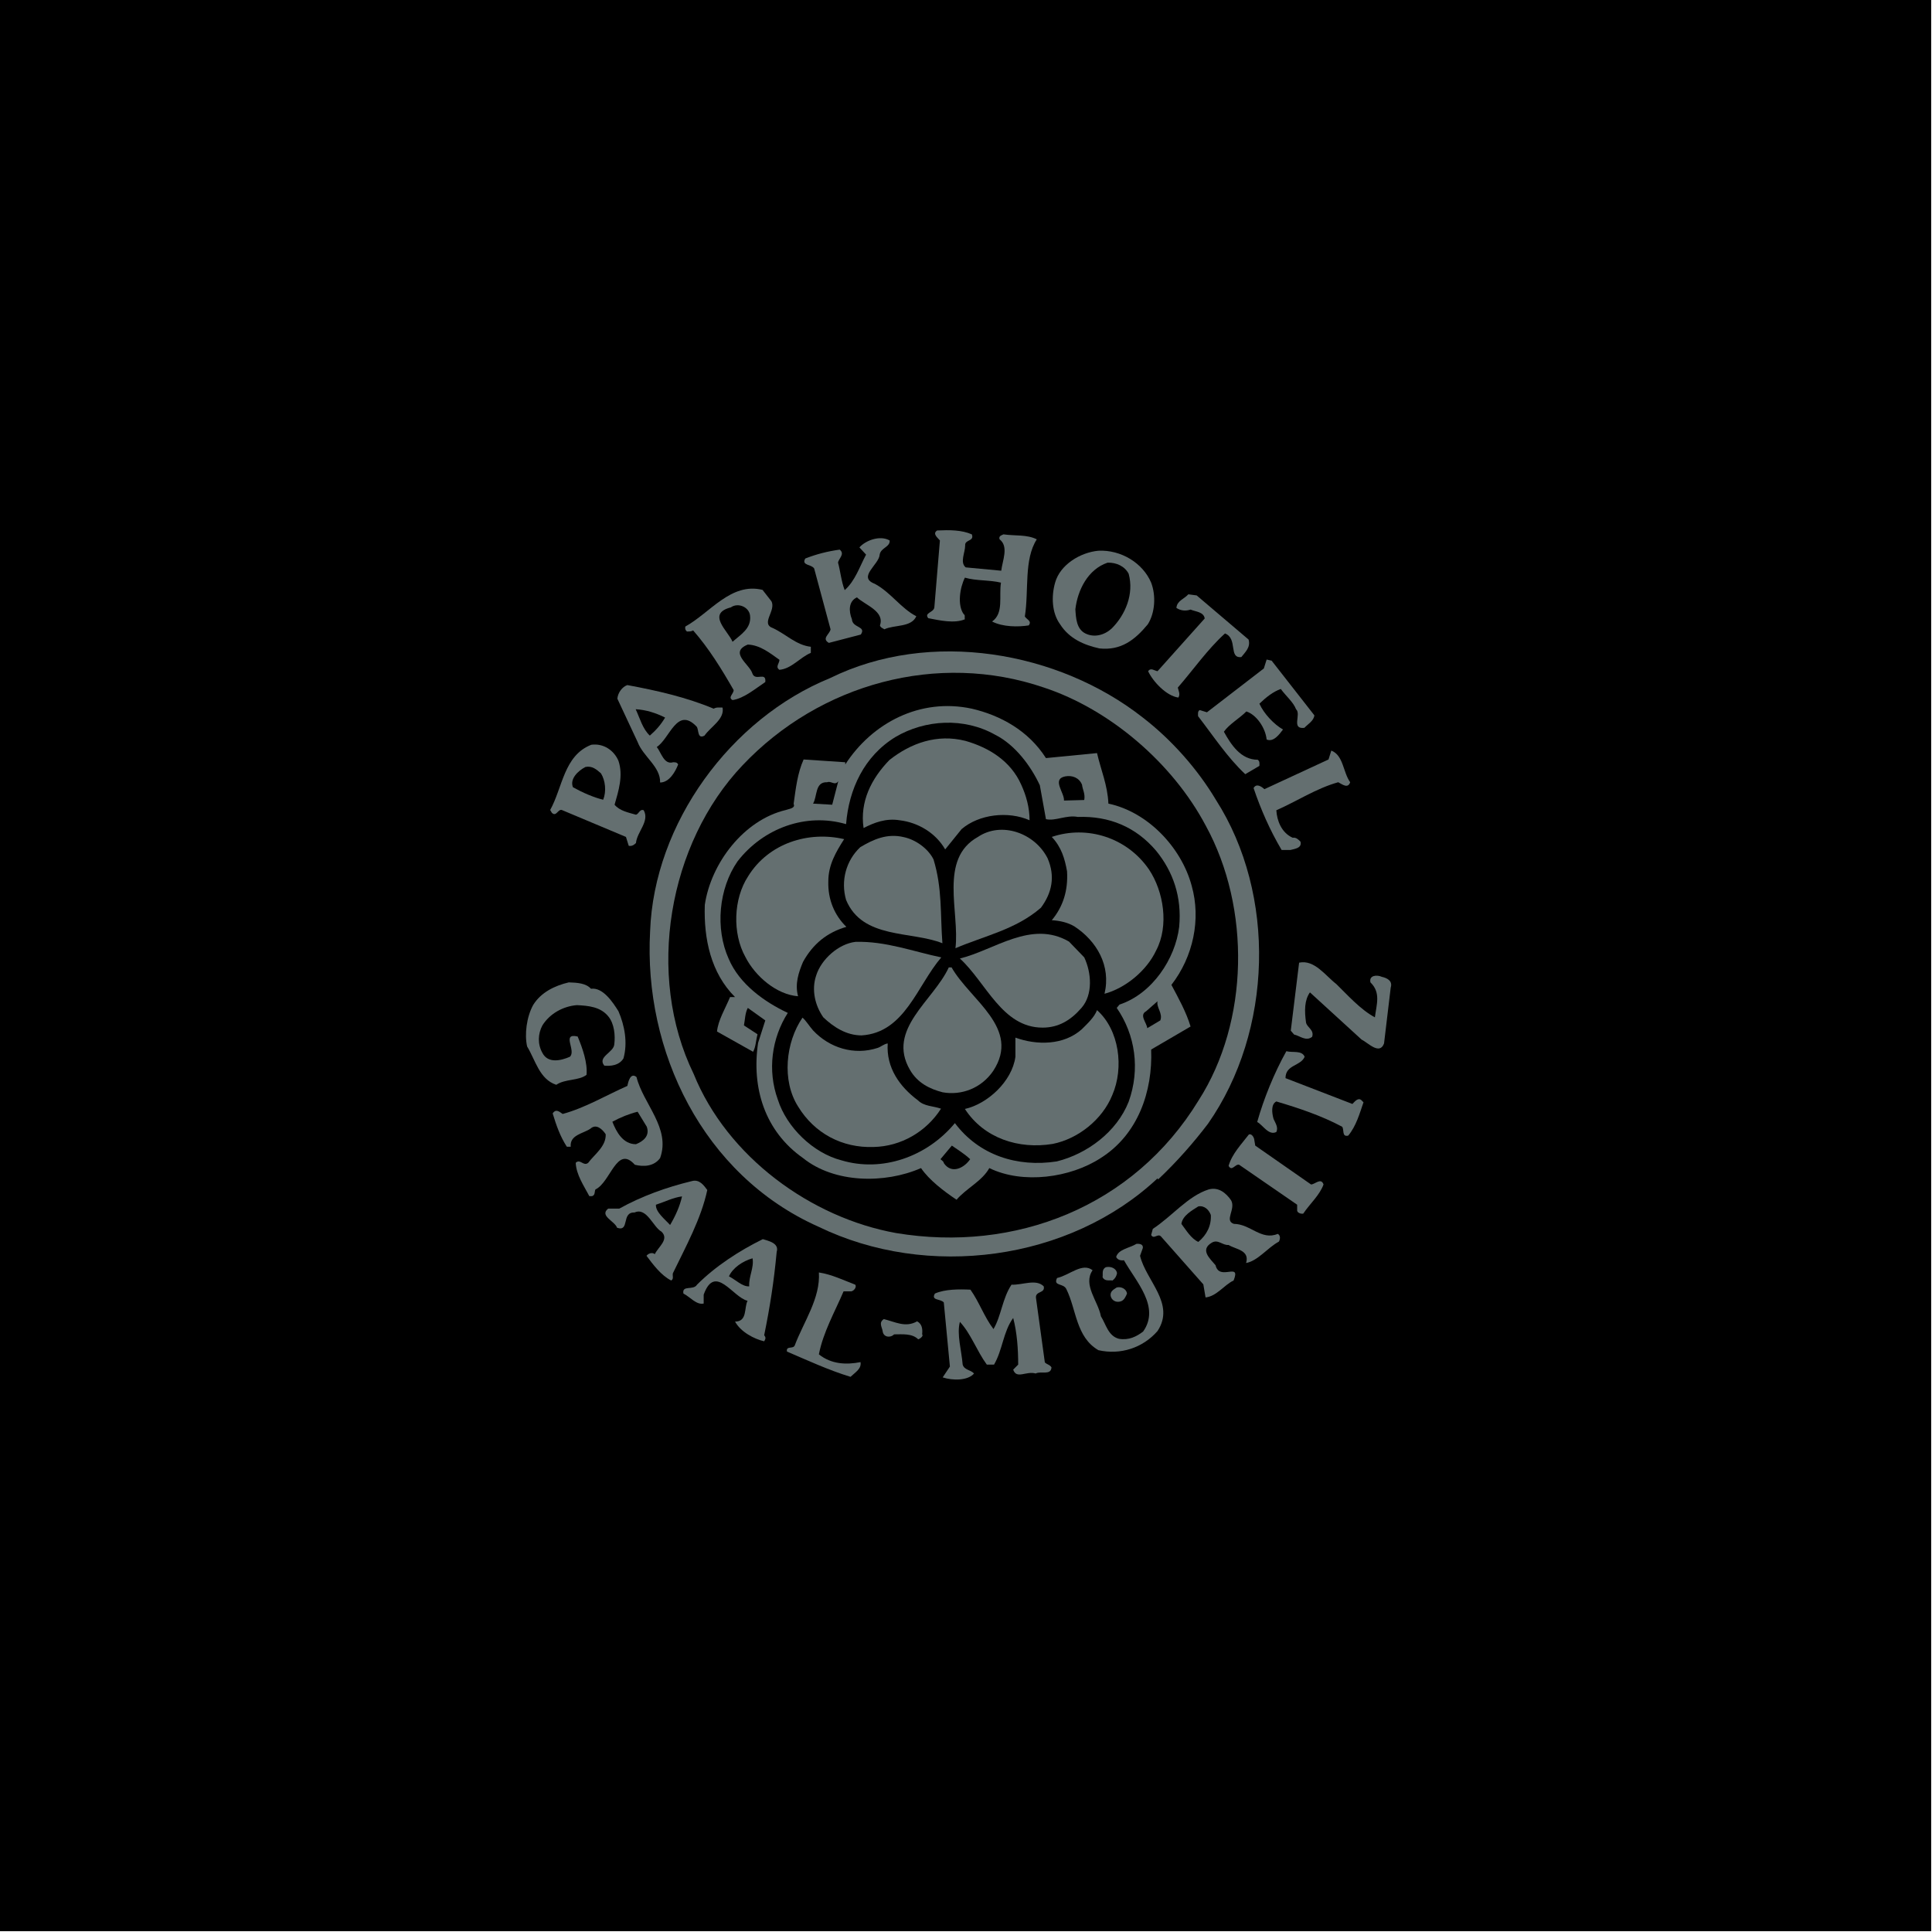
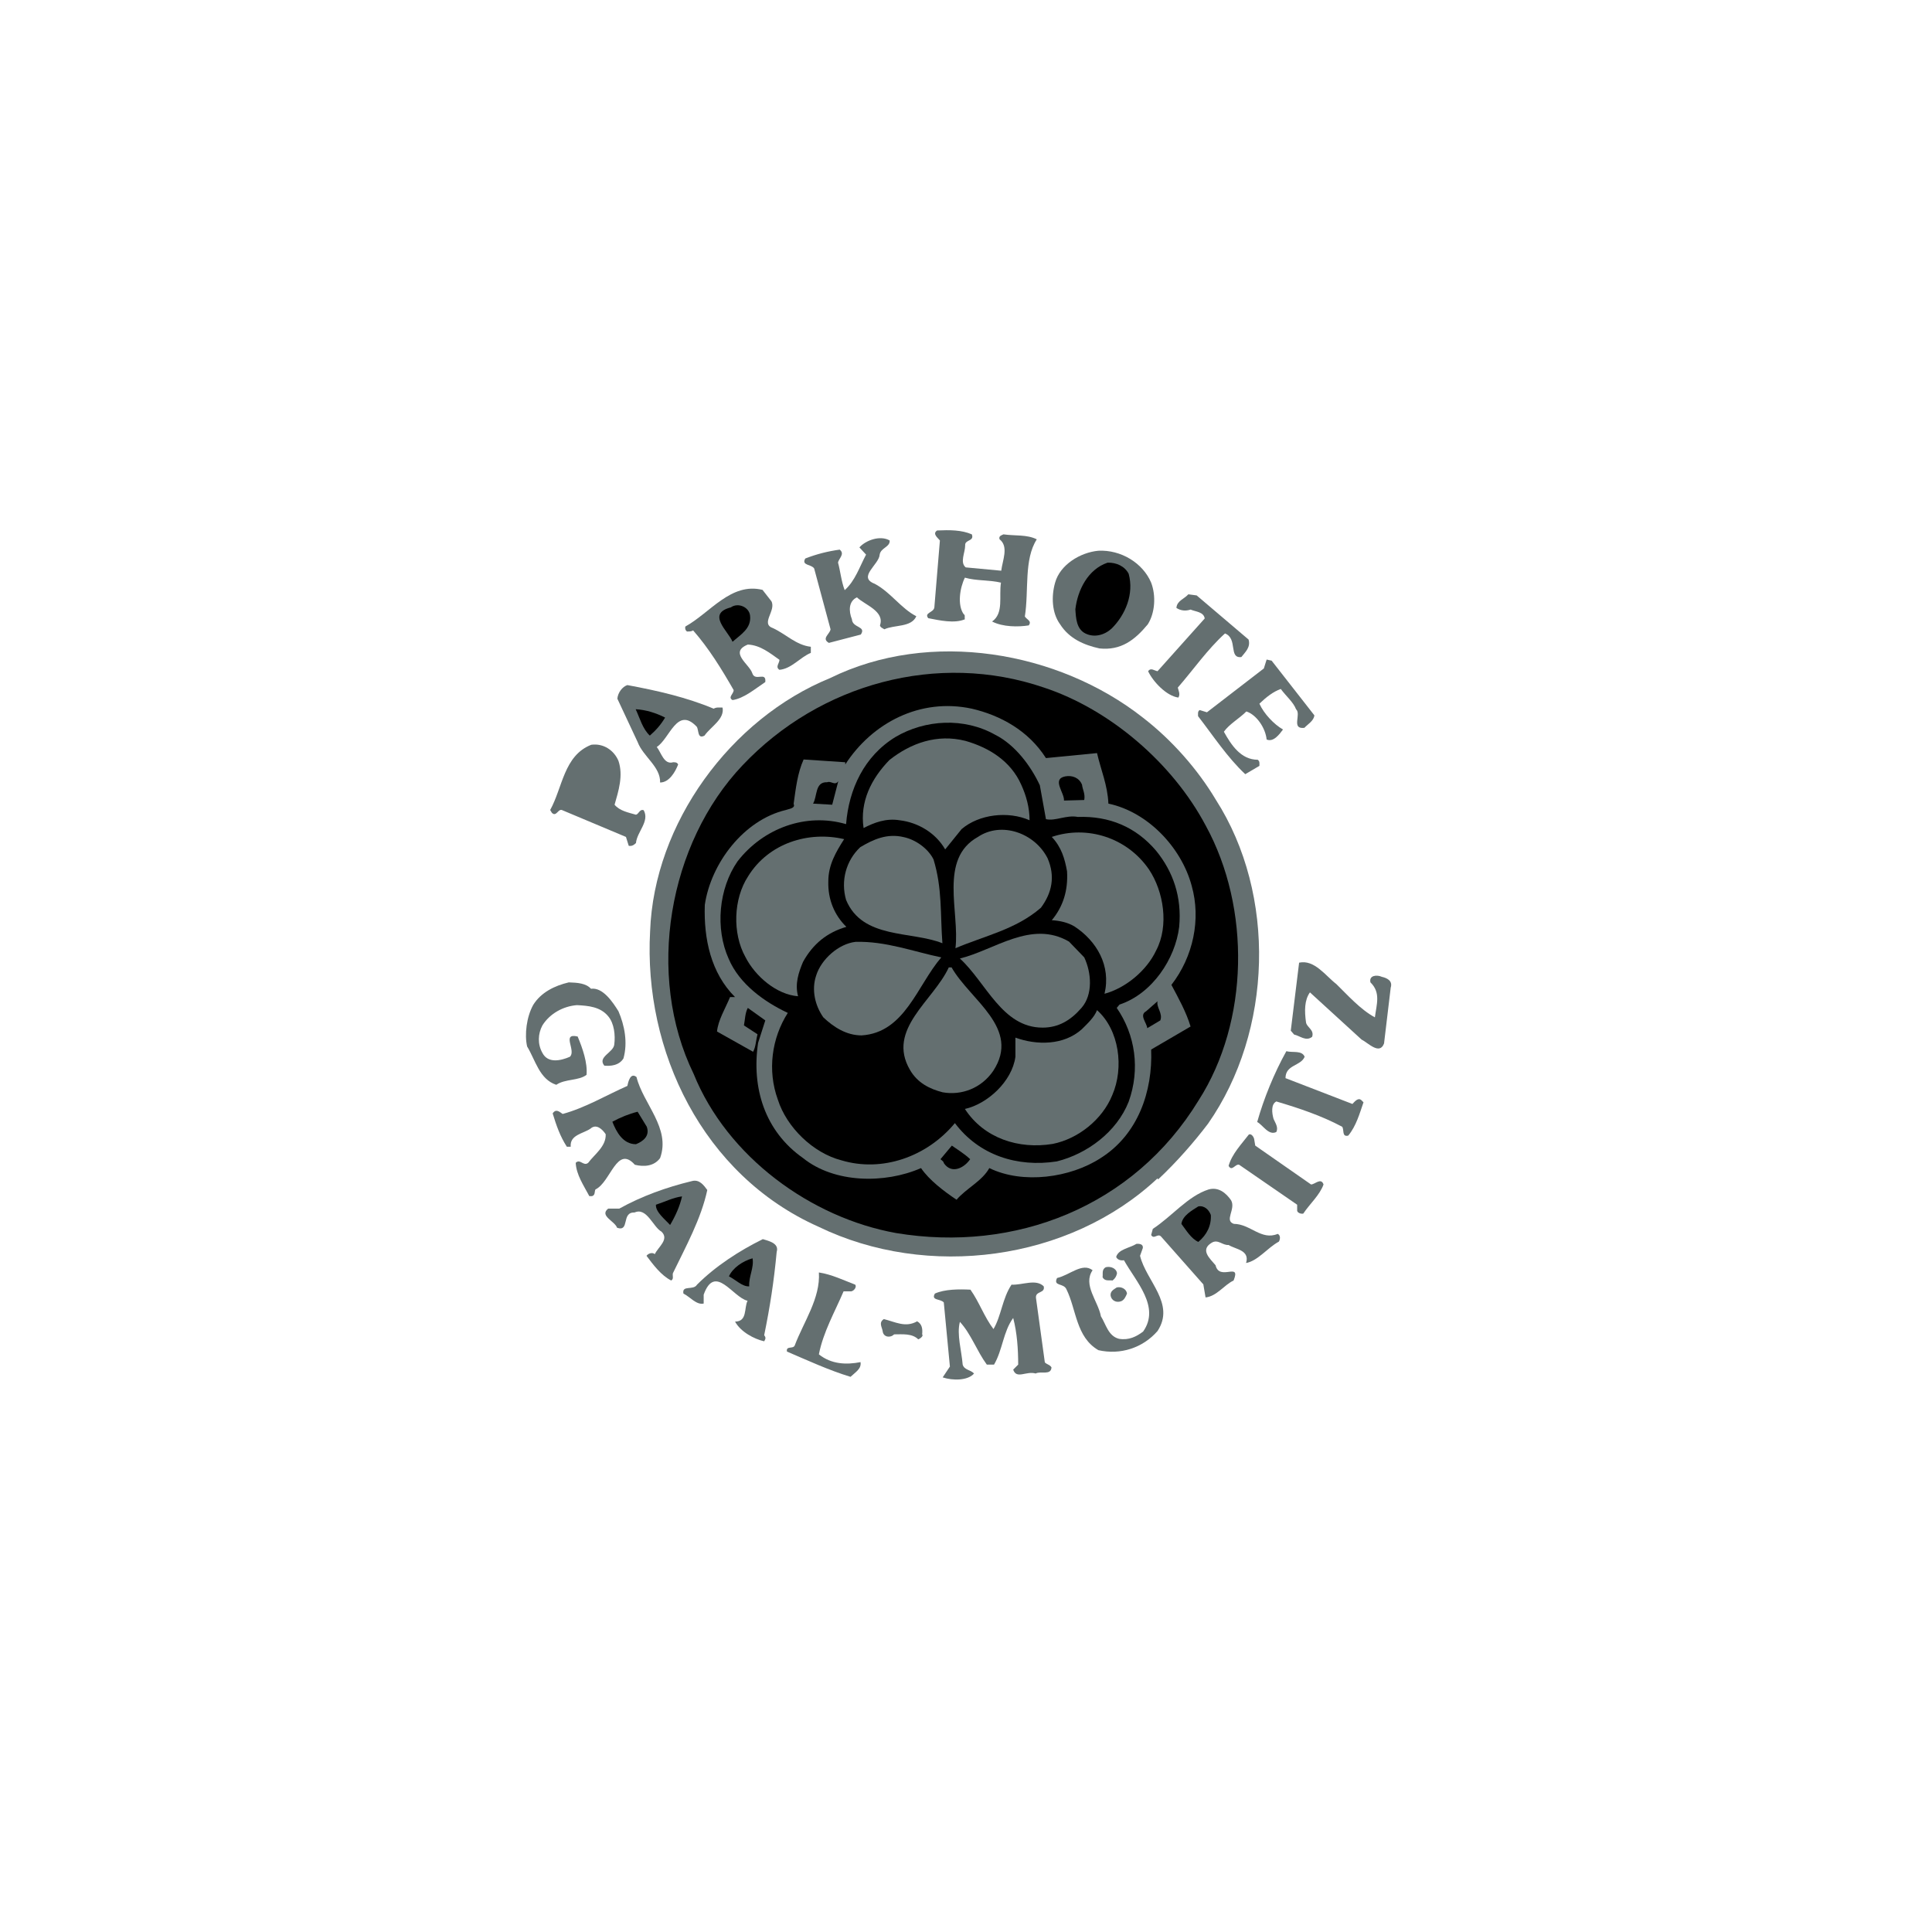
<svg xmlns="http://www.w3.org/2000/svg" version="1.1" id="Ebene_1" x="0px" y="0px" viewBox="0 0 696 696" style="enable-background:new 0 0 696 696;" xml:space="preserve">
  <style type="text/css">
	.st0{fill:#646F70;}
</style>
-   <rect width="695.7" height="695.7" />
  <g>
    <path class="st0" d="M350.1,192.5c1,2.6-2.6,1.8-2.4,4c0,2.6-2,6.1,0.2,7.9l12.8,1.2c0.4-3.6,2.8-8.7-0.6-11.3   c-0.4-1.2,0.6-1.4,1.4-1.8c4.1,0.6,8.5,0,12,1.8c-4.7,7.3-2.8,18.4-4.3,27.8c0.8,1.2,2.6,1.6,1.4,3.2c-3.8,0.6-9.3,0.6-13.2-1.4   c4.3-3,2.4-9.1,3.2-14c-4-1-8.9-0.6-13-1.8c-1.8,3.6-2.8,9.9-0.4,13.2c0.6,0.2,0.2,1.2,0.4,1.8c-3.8,1.6-9.1,0.4-13.2-0.4   c-1.6-2,2-2,2.2-3.9l2-24.1c-0.8-1-2.8-2.4-1-3.6C342.2,190.9,346.4,190.9,350.1,192.5z" />
    <path class="st0" d="M320.5,194.7c0.2,2.4-3.2,2.6-3.6,5.1c-0.2,3.6-8.1,8.1-1.8,10.5c5.7,3,9.5,8.9,15,11.7   c-1.8,4.1-7.9,3-11.5,4.7c-0.6-0.4-1.4-0.6-1.6-1.4c1.8-5.1-5.3-7.3-8.3-10.1c-3,1.4-3,4.9-1.8,7.9c0.2,3.2,5.3,2.4,3.2,5.5   l-11.5,3c-2.8-1.6,0.4-3.2,0.6-4.9l-5.9-21.9c-1-1.6-4.7-1-3.2-3.6c4.1-1.6,8.1-2.6,12.4-3.2c2,1.6-0.4,3.2-0.6,4.7   c0.8,2.8,1.2,6.9,2.4,9.9c3.8-3.4,5.3-8.3,7.7-12.8l-2.4-2.6C311.8,194.7,317,192.7,320.5,194.7z" />
    <path class="st0" d="M414.7,209.9c1.8,4.7,1.4,10.9-1.2,15c-4.7,5.7-9.7,9.5-17.4,8.7c-5.5-1.2-10.9-3.5-14.2-8.7   c-3-4.1-3.2-10.1-1.8-15c1.8-6.5,9.1-10.9,15.6-11.5C403.8,198,411.7,202.8,414.7,209.9z" />
    <path d="M406.6,206.7c2,7.3-1.2,14.8-6.1,19.7c-2.6,2.4-6.3,3.4-9.5,1.8c-3.2-1.6-3.4-5.5-3.6-8.7c0.8-6.9,4.5-14.4,11.6-16.8   C402.2,202.6,405.2,204,406.6,206.7z" />
    <path class="st0" d="M277.9,216.6c1.8,3.4-4.1,8.1,0.6,9.7c4.7,2.2,8.3,6.1,13.6,6.7v2.2c-3.9,1.6-6.9,5.7-11.3,6.1   c-1.6-1,0-2.4,0-3.6c-3.4-2.4-6.9-5.3-11.4-5.5c-6.9,2.8,0.6,7.1,1.6,10.3c1,3.2,5.1-0.8,4.7,3.2c-3.6,2.4-7.7,5.9-11.8,6.5   c-1.8-1,0.4-2.2,0.4-3.6c-4.3-7.5-8.9-15-14.6-21.5c-0.6,0.4-1.4,0.4-2.2,0.4c-0.6-0.4-0.8-1.2-0.6-1.8c8.9-4.9,16.4-16,27.8-13.2   L277.9,216.6z" />
    <path class="st0" d="M449.8,230.4c0.8,2.8-1.2,4.5-2.6,6.3c-4.7,0.6-1.2-6.7-5.9-8.5c-6.3,5.7-11.5,13.2-17,19.5   c0.2,1,1,2.4,0.2,3.6c-4.3-0.6-9.1-5.7-10.9-9.5c1-1.4,2.2-0.2,3.4,0l17-19c-0.4-2.4-3.2-2.4-5.1-3.2c-1.8,0.6-3.6,0.4-5.1-0.6   c0.2-2.6,2.8-3.2,4.3-4.9l3,0.4L449.8,230.4z" />
    <path d="M270.2,221.7c0.6,4.7-3.4,6.9-6.3,9.5c-1.6-3.9-9.5-10.1-0.6-12.4C265.8,217,269.8,218.6,270.2,221.7z" />
    <path class="st0" d="M438,288.1c21.9,34.2,20.5,83.3-2.8,116.7c-5.1,6.7-11.1,13.6-18,20.1l-0.2-0.4   c-31.8,29.8-82.9,36.5-122.2,17.4c-41.7-18.6-63-63.4-60.6-106.4c1.4-38.9,29-76.6,64.8-91.2c36.1-17.8,82.3-9.7,112.7,14.2   C422.2,266.6,431.5,277.2,438,288.1z" />
    <path class="st0" d="M473.5,257.7c-0.2,2-2.4,3.2-3.6,4.5c-4.9,0.6-1-4.9-3-6.7c-1-2.6-3.6-4.7-5.5-7.3c-2.8,1-5.3,3-7.7,5.3   c1.6,3.6,5.3,7.5,8.5,9.3c-1.2,1.6-3.4,4.7-5.9,3.6c-0.4-4.1-3.6-8.9-7.3-10.1c-2.6,2.6-6.1,4.5-8.1,7.3   c2.6,4.7,6.1,10.1,12.2,10.1c0.8,0.6,0.6,1.4,0.6,2.2l-5.1,3c-6.5-6.1-11.5-13.8-17-20.9c0-0.8-0.2-1.8,0.6-2.2l2.6,0.8l20.5-15.8   l1-3.2l1.8,0.4L473.5,257.7z" />
    <path d="M434.4,297.5c16.2,29.6,15.6,70.5-2.6,98.9c-23.5,38.5-66.3,54.9-109,47.8c-30.6-5.5-60.8-27.4-72.9-57.3   c-17.4-35.7-9.1-83.1,17.6-111.2c27.8-29.4,70.3-41.1,108.6-28C399.7,255.5,422.4,274.8,434.4,297.5z" />
    <path class="st0" d="M257.1,255.3c1-0.6,2.2-0.4,3.2-0.4c0.8,4.2-4.3,6.9-6.5,10.1c-2.6,1.4-2-2-2.8-3.2c-7.1-7.5-9.7,4.3-14.4,7.3   c1.6,2,2.6,6.5,5.9,5.5c0.8,0,1.4,0,1.8,0.8c-1,2.6-3.2,6.5-6.5,6.5c0.2-5.7-6.1-9.3-8.1-14.6l-7.3-15.6c0.2-2.2,1.8-4.3,3.6-4.9   C236.8,248.8,247.3,251.2,257.1,255.3z" />
    <path class="st0" d="M376.8,273.1l18.4-1.8c1.4,6.1,3.8,11.5,4.1,18.2c14.2,3,26.3,15.8,30,29.6c3.4,12,0.6,25.5-7.3,35.7   c2.6,4.9,5.3,9.7,6.9,15l-14.2,8.3c0.6,15-4.7,30.6-18.2,39.1c-10.9,7.1-28,9.5-40.1,3.6c-2.6,4.7-8.3,7.3-11.8,11.4   c-4.5-3-9.9-7.1-12.8-11.4c-13,5.7-31.2,5.5-42.5-3.6c-13.8-9.7-18.6-25.3-16.2-41.5l2.6-8.1l-6.3-4.5c-1,1.8-1,4.3-1.4,6.3   l4.9,3.2c-0.6,2.2-0.6,4.5-1.6,6.3l-13-7.3c0.4-4.1,3-8.3,4.7-12.4h1.8c-8.7-8.7-11.3-20.9-10.9-33.2c2.2-15,14-30.6,29.2-34.2   c1-0.4,3.6-0.6,2.8-2.2c0.8-5.7,1.4-11.1,3.6-16l15,1v0.8c9.7-15,27-24.1,45.6-20.1C360.4,257.7,370.5,263.2,376.8,273.1z" />
    <path d="M239.6,258.5c-1.4,2.4-3.2,4.5-5.5,6.5c-2.6-2.4-3.6-6.3-5.1-9.5C232.8,255.7,236.4,256.9,239.6,258.5z" />
    <path d="M374.6,282.9l2.2,12.2c3.4,0.8,7.3-1.6,11.5-0.8c11.3-0.4,20.9,3.6,28.2,12.2c6.1,7.5,9.3,16.6,8.3,27.4   c-1.4,11.5-9.7,24.1-21.5,28l-1,1.2c6.7,9.7,8.5,22.1,4.3,33.8c-4.3,10.9-15,18.8-25.9,21.5c-14.2,2.2-28-2.2-36.7-13.8   c-10.1,12.2-26.3,17.8-40.9,13.4c-10.1-2.6-19.7-11.8-22.9-21.9c-3.8-10.5-2.2-22.1,3.6-31.2c-8.3-3.9-17.4-10.3-21.3-19.5   c-4.9-10.9-3.6-25.3,3.2-35.1c9.3-12,24.7-17.6,39.1-13.4c1-12.6,6.5-24.5,17.8-31.4c10.7-6.3,24.7-7.1,35.9-0.8   C365.7,268.3,371.4,276,374.6,282.9z" />
    <path class="st0" d="M367.9,282.7c1.8,3.9,3,8.3,3,12.8c-7.7-3.4-18.2-2.2-24.5,3.2l-5.9,7.3c-3.4-5.9-9.7-9.7-16.4-10.5   c-4.9-0.8-9.1,0.8-13,2.8c-1.4-9.5,2.8-17.8,9.3-24.5c7.7-6.1,17.2-9.5,27.4-6.9C356.2,269.3,364.1,274.1,367.9,282.7z" />
    <path class="st0" d="M222.8,274.1c1.8,5.3,0,10.9-1.4,15.8c1.8,2.2,4.9,2.8,7.7,3.6c1-0.2,1.4-2.2,2.8-1.6c2.2,4-2.4,7.7-2.8,11.8   c-0.8,0.8-1.6,1.2-2.6,1l-1-3.2l-23.1-9.7c-1.4-0.4-2,2.6-3.6,1l-0.6-1c4.5-8.1,4.9-19.6,14.8-23.5   C217.4,267.7,221.2,270.3,222.8,274.1z" />
-     <path class="st0" d="M486.4,281.8c-0.8,2.4-2.8,0.8-4.3,0c-7.9,2.2-15,6.9-22.3,10.1c0.2,3.6,1.8,8.1,5.9,9.9   c1.2-0.2,2,0.6,2.8,1.4c0.6,2.4-2.2,2.6-3.6,3h-3.2c-4.2-7.1-7.5-14.6-10.1-22.3c1-1.8,2.8-0.6,3.9,0.4l23.1-10.7l1-3.2   C484,272.1,483.8,278.2,486.4,281.8z" />
-     <path d="M216.5,278.6c1.6,2.6,2,6.5,0.8,9.5c-3.4-0.8-7.5-2.6-10.9-4.5c-1.2-3,1.8-5.9,4.5-7.3   C213.3,275.8,214.9,277.2,216.5,278.6z" />
    <path d="M389.8,282.7c0.2,1.8,1.2,3.2,0.8,5.5l-7.3,0.2c0.2-2.8-4.5-7.7,0.4-8.7C386.3,279.2,388.8,280.2,389.8,282.7z" />
    <path d="M292.9,289.5c1.6-2.6,0.6-7.9,5.1-7.7c1.4-0.6,2.8,1.4,4-0.4l-2.2,8.5L292.9,289.5z" />
    <path d="M289.3,290h2.4H289.3z" />
    <path class="st0" d="M377.4,309.2c2.8,6.5,1.6,12.4-2.4,17.8c-9.1,7.9-20.3,10.1-30.8,14.6c1.6-13-6.1-32.2,8.1-40.1   C360.8,295.8,372.8,300.1,377.4,309.2z" />
    <path class="st0" d="M413.9,313.2c5.3,7.9,7.3,20.3,2.6,29.2c-3.4,7.3-11.1,13.6-18.6,15.6c2.4-10.1-2.8-19-10.9-24.3   c-2.4-1.4-5.1-2-8.1-2.2c4.1-4.9,5.9-10.7,5.5-17.6c-0.8-4.5-2-8.7-5.5-12.4C391.6,297.2,406,301.7,413.9,313.2z" />
    <path class="st0" d="M304.1,302.3c-3,4.7-5.7,9.3-5.7,15.2c-0.2,6.5,2.2,12.2,6.5,16.4c-6.9,2-12,6.1-15.6,12.6   c-1.6,3.8-3,7.9-1.8,12.4c-7.7-0.6-15.4-7.1-19-14.2c-4.7-8.5-4.3-20.9,1-29C276.9,303.7,291.3,299.3,304.1,302.3z" />
    <path class="st0" d="M336.3,309.6c3.2,10.5,2.4,19.7,3.2,30.2c-11.3-4.5-28.8-1.4-34.7-15.6c-2-6.9,0-14.2,5.1-19   c4.7-2.8,9.7-5.1,15.8-3.6C329.8,302.5,334.3,305.6,336.3,309.6z" />
    <path class="st0" d="M390.6,344.9c2.6,5.5,3.2,13.4-1,18.2c-3.9,4.5-8.3,7.1-14,7.1c-14.6,0-20.3-16.2-29.8-24.9   c12.4-3,25.7-14,39.3-6.1L390.6,344.9z" />
    <path class="st0" d="M339.1,344.9C330.4,355,326,372,310.4,373c-5.5,0-10.1-3-13.8-6.5c-3-4.3-4.3-9.9-2.6-15   c1.8-5.9,8.1-11.5,14.2-12.2C319.1,339,329,342.8,339.1,344.9z" />
    <path class="st0" d="M495.3,366.5c0.6-4.7,2.2-8.9-1.6-12.6c-0.6-2.6,2.4-2.8,4.1-2c1.8,0.4,4,1.4,3.2,3.9l-2.4,20.1   c-1.6,4.3-5.7-0.2-8.1-1.4l-18.6-17c-2,2.8-2,6.7-1.4,10.9c0.4,1.8,3,2.6,2.2,5.1c-2.2,1.8-4.5-0.4-6.5-0.8l-1.2-1.4l3-24.5   c5.5-1.2,9.5,4.7,13.4,7.7C485.4,358.4,490.1,363.7,495.3,366.5z" />
    <path class="st0" d="M342.8,348.5c6.7,11.8,25.1,21.9,15,37.3c-4.3,6.3-11.5,8.9-18.2,7.7c-4.7-1.2-9.1-3.4-11.8-8.1   c-8.5-14.6,8.5-24.9,14-36.9H342.8z" />
    <path class="st0" d="M212.9,356.2c4.3-0.6,7.9,4.9,9.9,8.1c2.2,5.1,3.4,11.3,1.8,17c-1.6,2.6-4.7,2.8-6.9,2.6   c-2.6-3.2,3.4-4.7,3.6-7.7c0.4-3.2,0-7.5-2.2-10.1c-2.8-3.4-7.1-3.8-11.3-4c-4.9,0.4-9.7,3-12.4,7.3c-1.6,3-1.8,6.7,0,9.9   c2,3.9,6.7,2.8,9.9,1.4c2.4-2.2-3.2-8.7,2.8-7.3c1.8,4.3,3.6,9.5,3.2,13.8c-2.8,2.2-7.7,1.4-10.9,3.6c-6.1-2-7.5-8.9-10.5-13.8   c-1-4.3-0.2-10.7,2.2-15c2.8-4.5,7.7-6.9,12.8-8.1C208,354,211.1,354.2,212.9,356.2z" />
    <path d="M418,367.6l-4.7,2.8c-0.2-2-3-4.7-0.4-6.1l4.1-3.6C416.5,362.9,419,365.1,418,367.6z" />
    <path class="st0" d="M400.7,394.5c-3.6,8.9-12.4,15.8-21.5,17.6c-12.2,2-24.7-2-31.6-12.6c8.1-1.8,17-9.9,18.2-18.8v-6.9   c7.7,2.8,17.4,2.8,23.9-3c2.2-2.2,4.5-4.3,5.5-6.9C403.2,371,405,384.6,400.7,394.5z" />
-     <path class="st0" d="M292.9,371.2c5.9,6.3,14.8,9.1,23.3,6.3c1.2-0.4,2.2-1.4,3.6-1.6c-0.6,8.7,4.3,15.6,10.9,20.5   c2.2,2.2,5.5,2,8.3,3c-5.3,8.3-14.4,13.6-24.3,13.8c-11.3,0.4-21.3-4.9-27.2-14.6c-5.9-9.3-4.5-23.1,1.6-32   C290.3,367.6,291.5,369.6,292.9,371.2z" />
    <path class="st0" d="M470,380.7c-1.4,3.4-6.9,2.8-6.9,7.7l24.1,9.3c0.8-0.8,2-2.4,3.2-1.4l0.8,0.8c-1.4,4-2.6,8.5-5.5,12   c-2.4,0.6-1.4-2.2-2.2-3.2c-7.5-4-15.6-6.7-23.7-9.1c-2,1-1.6,4.2-1,6.3c0.6,1.4,1.8,3,1,4.7c-2.8,1.4-4.9-2.6-6.9-3.6   c2.4-8.5,6.1-17.6,10.5-25.5C465.8,379.3,469,378.3,470,380.7z" />
    <path class="st0" d="M229.3,388c2.4,9.7,12.4,18.4,8.5,29.2c-2.2,3-5.9,3.2-9.1,2.4c-6.5-7.3-8.7,6.3-14.2,8.9   c-0.4,0.8,0,2-1.2,2.4h-1c-2-3.8-4.7-7.7-4.9-12c1.6-1.6,2.8,1.4,4.5,0c2.2-3,6.5-5.9,6.3-10.3c-1.2-1.8-3.4-3.9-5.5-2   c-2.6,1.8-7.5,2.2-7.1,6.5h-1.4c-2.4-3.7-3.8-7.7-5.1-12c1.2-1.8,2.4-0.6,3.6,0.2c8.1-2.2,15.6-6.7,23.3-10.1   C226.3,389.8,227.1,386.2,229.3,388z" />
    <path d="M233,405.9c1.2,3.4-1.4,5.3-3.9,6.3c-4.7,0-7.1-4.5-8.5-8.1c3-1.6,5.9-2.8,9.1-3.6L233,405.9z" />
    <path class="st0" d="M451.8,410.3l0.4,2.4l20.1,14c1.4,0,3.6-2.6,4.5,0c-1.4,3.9-4.9,6.9-7.3,10.5c-1,0.2-2.4-0.4-2.2-1.4V434   l-20.9-14.4c-1.4-0.4-2.6,2.6-3.8,0.4c1.2-4.3,4.7-7.9,7.3-11.3C450.8,408.3,451.6,409.5,451.8,410.3z" />
    <path d="M349.5,417.6c-2.2,3.2-6.7,5.5-9.5,1.4c0-0.6-0.8-1-1.2-1.4l4.1-4.9C345,414.2,347.4,415.6,349.5,417.6z" />
    <path d="M337.3,417.8l-0.6,0.8L337.3,417.8z" />
    <path class="st0" d="M254.8,428.7c-2.2,10.3-7.7,20.3-12.4,30c-0.2,1,0.4,2-0.6,2.6c-3.6-1.8-6.5-5.7-8.9-8.9c0.6-0.8,2-1.4,3-0.6   c1.2-2.6,5.3-5.3,2.4-8.1c-3-1.6-5.3-8.9-9.7-6.9c-4.9-0.2-1.6,7.1-6.3,5.5c-0.8-2.4-6.5-4.3-3.2-6.9h4c8.1-4.5,17-7.7,26.1-9.9   C252,424.7,253.6,427.1,254.8,428.7z" />
    <path class="st0" d="M443.5,432.4c1.8,3.2-2.6,7.3,1,8.5c5.9,0,9.9,6.1,15.8,3.6c1.2,0.6,0.8,2.2,0.4,2.8   c-4.1,2.2-7.5,6.9-11.8,7.7c1.4-4.7-3.8-4.9-6.3-6.5c-2.2,0.2-3.8-2.2-6.1-0.8c-4.3,2.6-0.6,5.7,1.4,8.1c1.4,5.9,9.3-1.4,6.5,5.5   c-3.4,1.6-6.1,5.7-10.1,6.1l-0.8-4.7l-15.2-17.2c-1.2-1.4-2.6,1.2-3.6-0.6l0.6-2.2c6.9-4.5,12.6-11.8,20.1-14.2   C439,427.5,441.7,429.8,443.5,432.4z" />
    <path d="M245.7,431c-0.8,3.6-2.4,7.1-4.3,10.3c-1.8-2-5.3-4.7-5.1-7.3C239.4,433,242.5,431.4,245.7,431z" />
    <path d="M436.2,437.7c0.2,3.8-1.4,7.1-4.5,9.7c-2.6-1.2-4.3-4.1-6.1-6.5c0.4-3,3.9-4.9,6.1-6.3C434,434.2,435.6,436,436.2,437.7z" />
    <path class="st0" d="M279.8,451c-1,10.7-2.4,19.7-4.5,30c0.6,0.8,0.6,1.2,0,2.2c-3.6-0.8-8.5-3.4-10.5-7.1c4.5,0,3.2-4.9,4.5-7.5   c-5.3-1.2-11.7-13.6-15.8-2.2v3.2c-2.6,0.6-4.9-2.4-7.3-3.6c-0.6-3.2,3.6-1,4.9-3.2c6.7-6.7,15.2-12.2,23.7-16.4   C276.7,447,280.8,447.8,279.8,451z" />
    <path class="st0" d="M411.7,449.6l-1,2.8c2.2,9.1,12.8,17.2,6.3,27.1c-5.3,6.1-13.4,8.7-21.3,6.9c-8.1-4.7-7.9-14.6-11.5-21.9   c-1-2.4-4.9-1-3.4-4.1c4.5-1,9.1-5.7,12.8-2.8c-3.6,5.3,2,11.1,3,16.6c1.8,2.8,2.6,7.1,6.5,8.1c3.6,0.6,6.3-0.8,8.7-2.6   c6.3-8.9-2.6-18-6.9-25.7c-1.2,0.2-2.4-0.2-2.8-1.2c0.8-2.8,4.9-3.2,7.3-4.7C410.5,448,411.9,448.2,411.7,449.6z" />
    <path d="M271.1,453.3c0.6,3.4-1.4,6.5-1.2,10.1c-2.4,0.2-4.9-2.4-7.3-3.6C264,456.7,267.6,454.3,271.1,453.3z" />
    <path class="st0" d="M402.4,458.7c-0.2,1-0.6,1.8-1.6,2.6c-1.2-0.2-2.8,0.4-3.6-1.2c0.2-1.2-0.4-2.8,1.2-3.6   C400.1,456.1,402.2,456.9,402.4,458.7z" />
    <path class="st0" d="M308.1,462.8c0.6,0.8-0.4,2.2-1.4,2.4h-2.8c-3.2,7.5-7.3,14.6-8.9,22.7c4.5,3.6,9.9,3.8,15,2.8   c0.4,2.4-1.8,3.6-3.6,5.3c-7.9-2.4-15.4-5.9-22.9-9.1c-0.4-2.2,2.2-0.8,2.8-2.2c3.2-8.5,9.3-17,8.7-26.3   C299.6,459.1,303.9,461.2,308.1,462.8z" />
    <path class="st0" d="M376,463.4c0.6,2.6-3,1.6-2.8,4.1l3.2,23.3c0.8,0.8,1.8,0.8,2.4,1.8c-0.2,3-3.8,1.2-5.7,2.2   c-3.4-1-6.9,2.2-8.1-1.4l1.8-1.8c0-5.5-0.4-11.5-1.8-16.8c-3.6,4.9-3.8,11.5-6.9,16.8h-2.6c-3.6-4.9-5.7-11.1-9.7-15.4   c-1.2,4.5,0.6,10.3,1,15.4c0.6,2,2.8,1.8,4.1,3.2c-2.2,2.6-7.7,2.6-11.3,1.4l2.6-3.9l-2.2-23.1c-1.2-1.4-4.7-0.6-3.2-3.2   c3.6-1.6,8.7-1.6,12.8-1.4c3.2,4.5,4.9,9.7,8.3,14.2c2.8-4.7,3.2-11.1,6.5-16C368.3,463,373.2,460.6,376,463.4z" />
    <path class="st0" d="M406,466c-0.4,1-1,2.4-2.2,2.8c-1.8,0.6-3.4-0.4-3.7-2c-0.2-1.6,1-2.2,2.2-3C404,463.4,405.8,464.4,406,466z" />
    <path class="st0" d="M330.4,476c1.8,1,2,2.8,1.8,4.7c0.6,0.6-0.8,1.6-1.4,1.8c-2.2-2.2-5.7-1.8-8.7-1.8c-1.4,1.4-3.8,1-4.1-1   c-0.2-1.6-1.6-3.2,0.4-4.5C322.5,476.2,326.2,478.4,330.4,476z" />
  </g>
</svg>